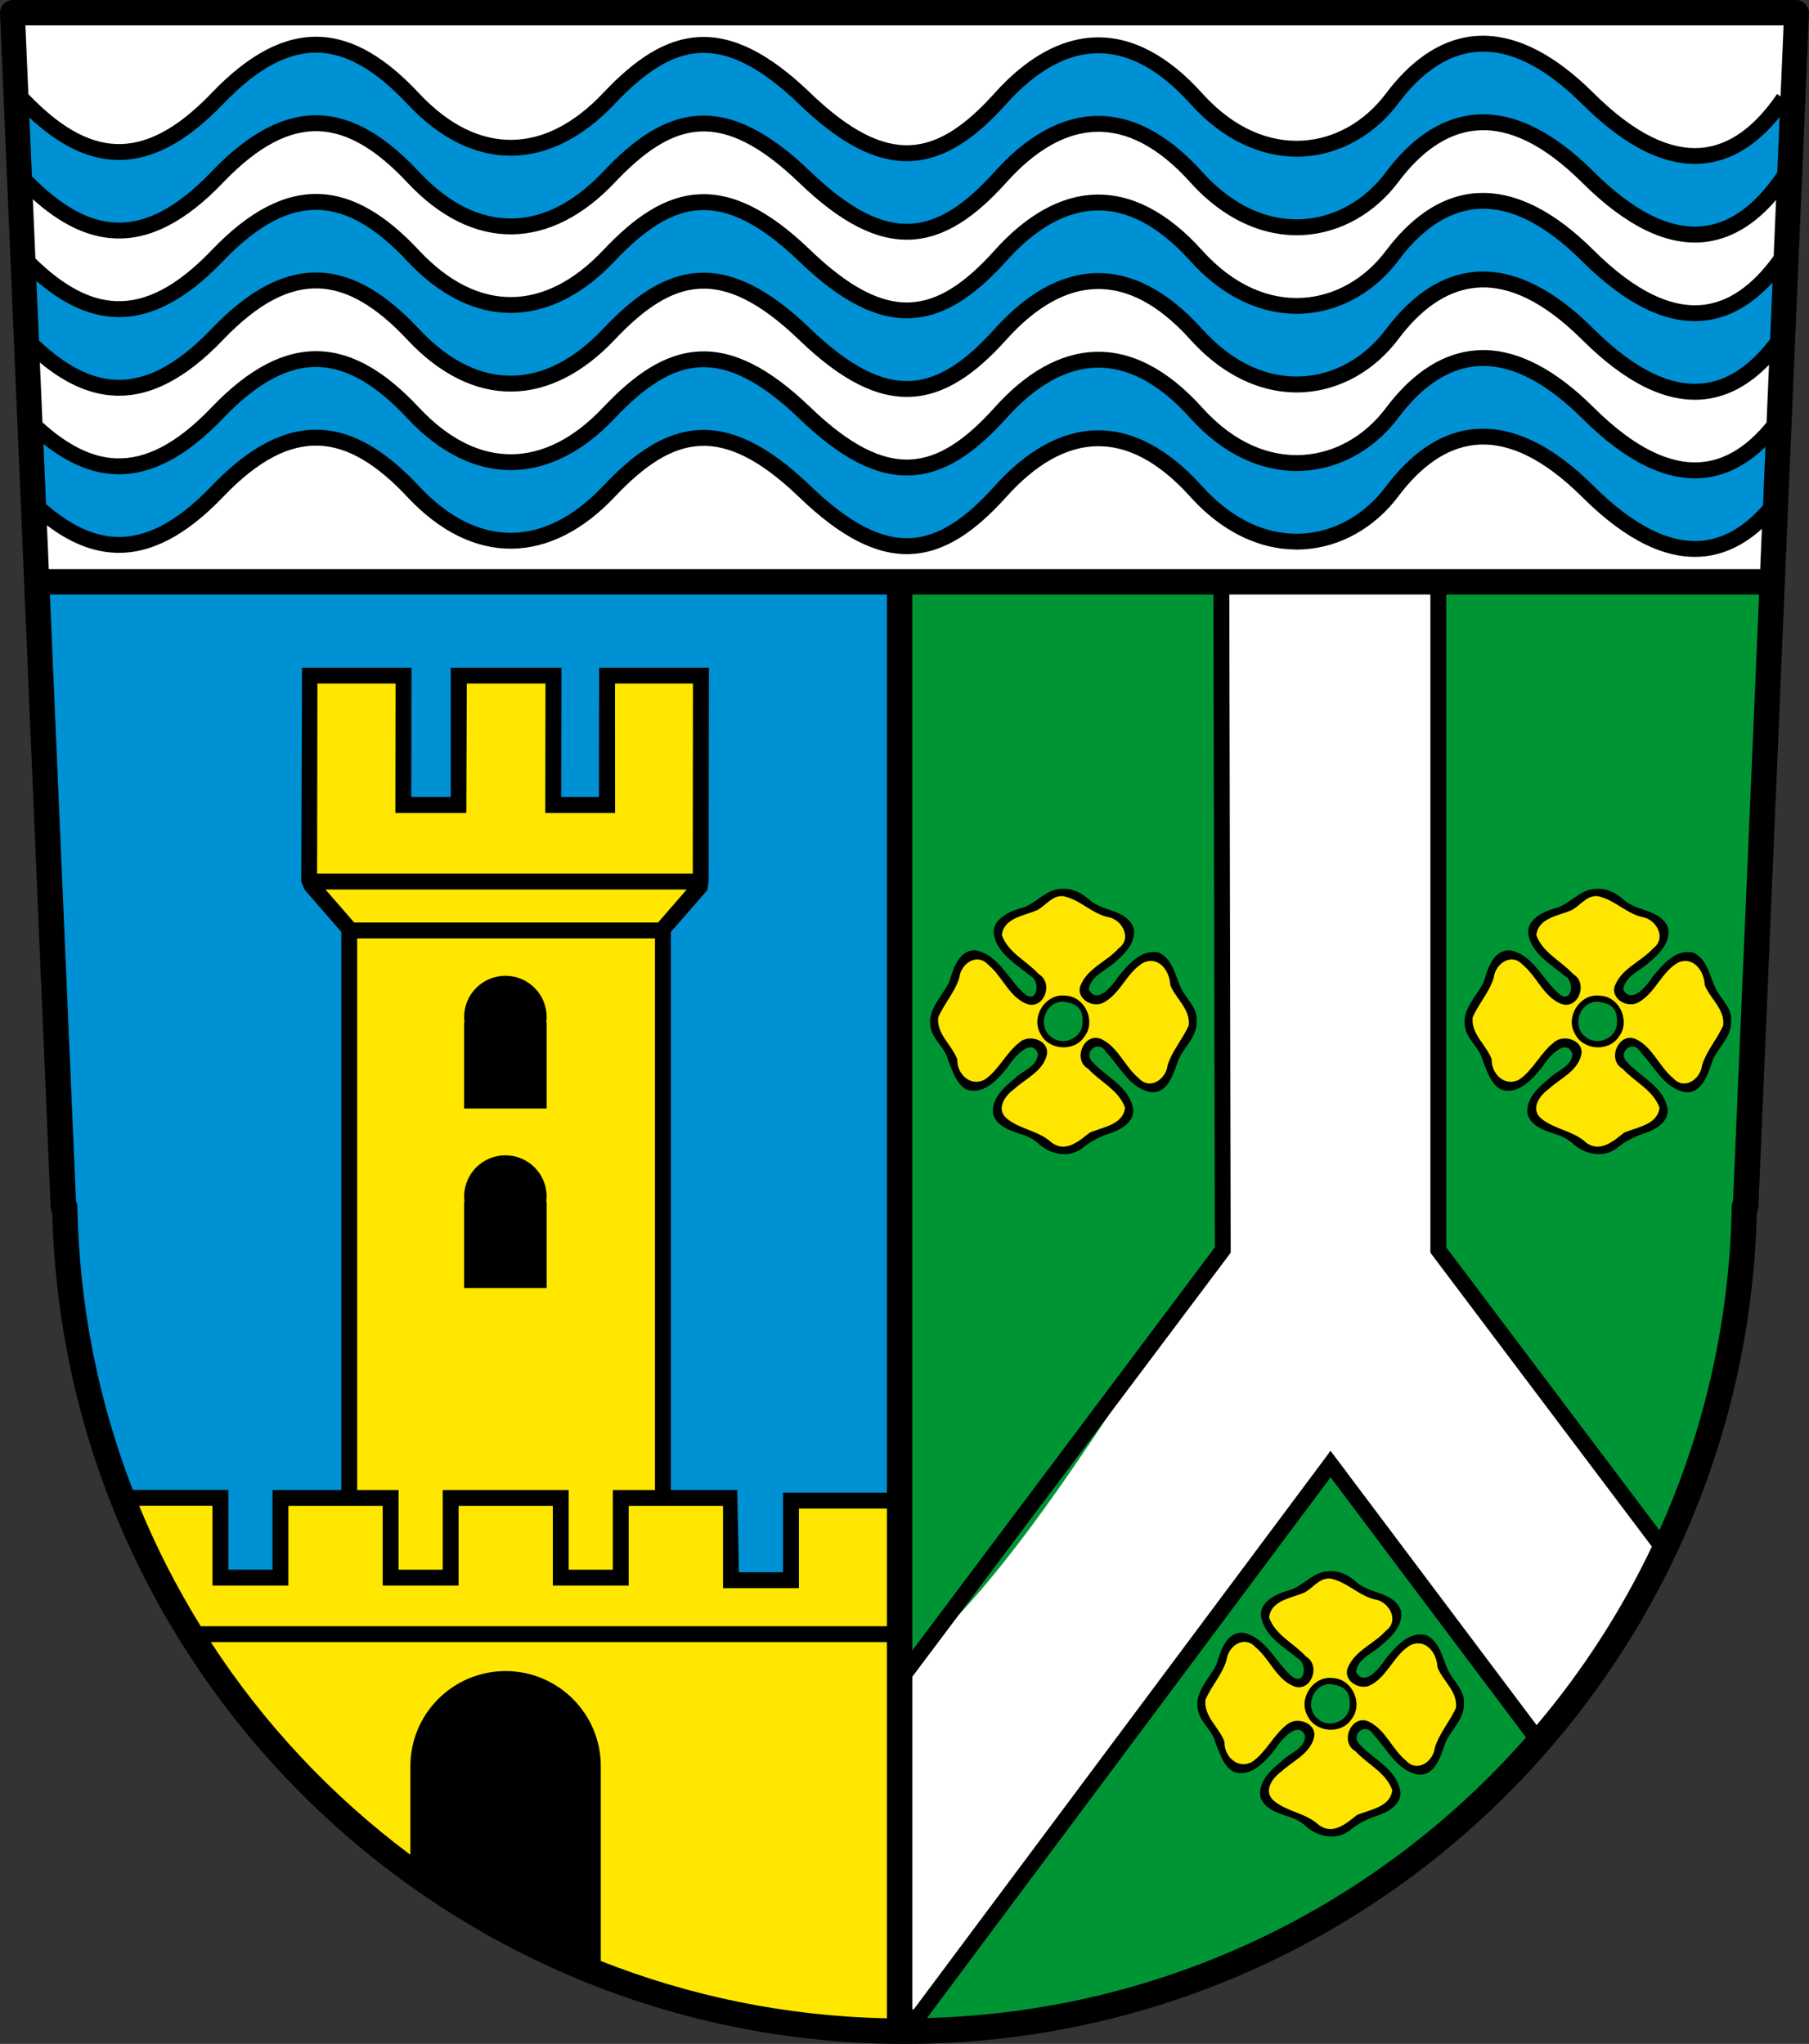
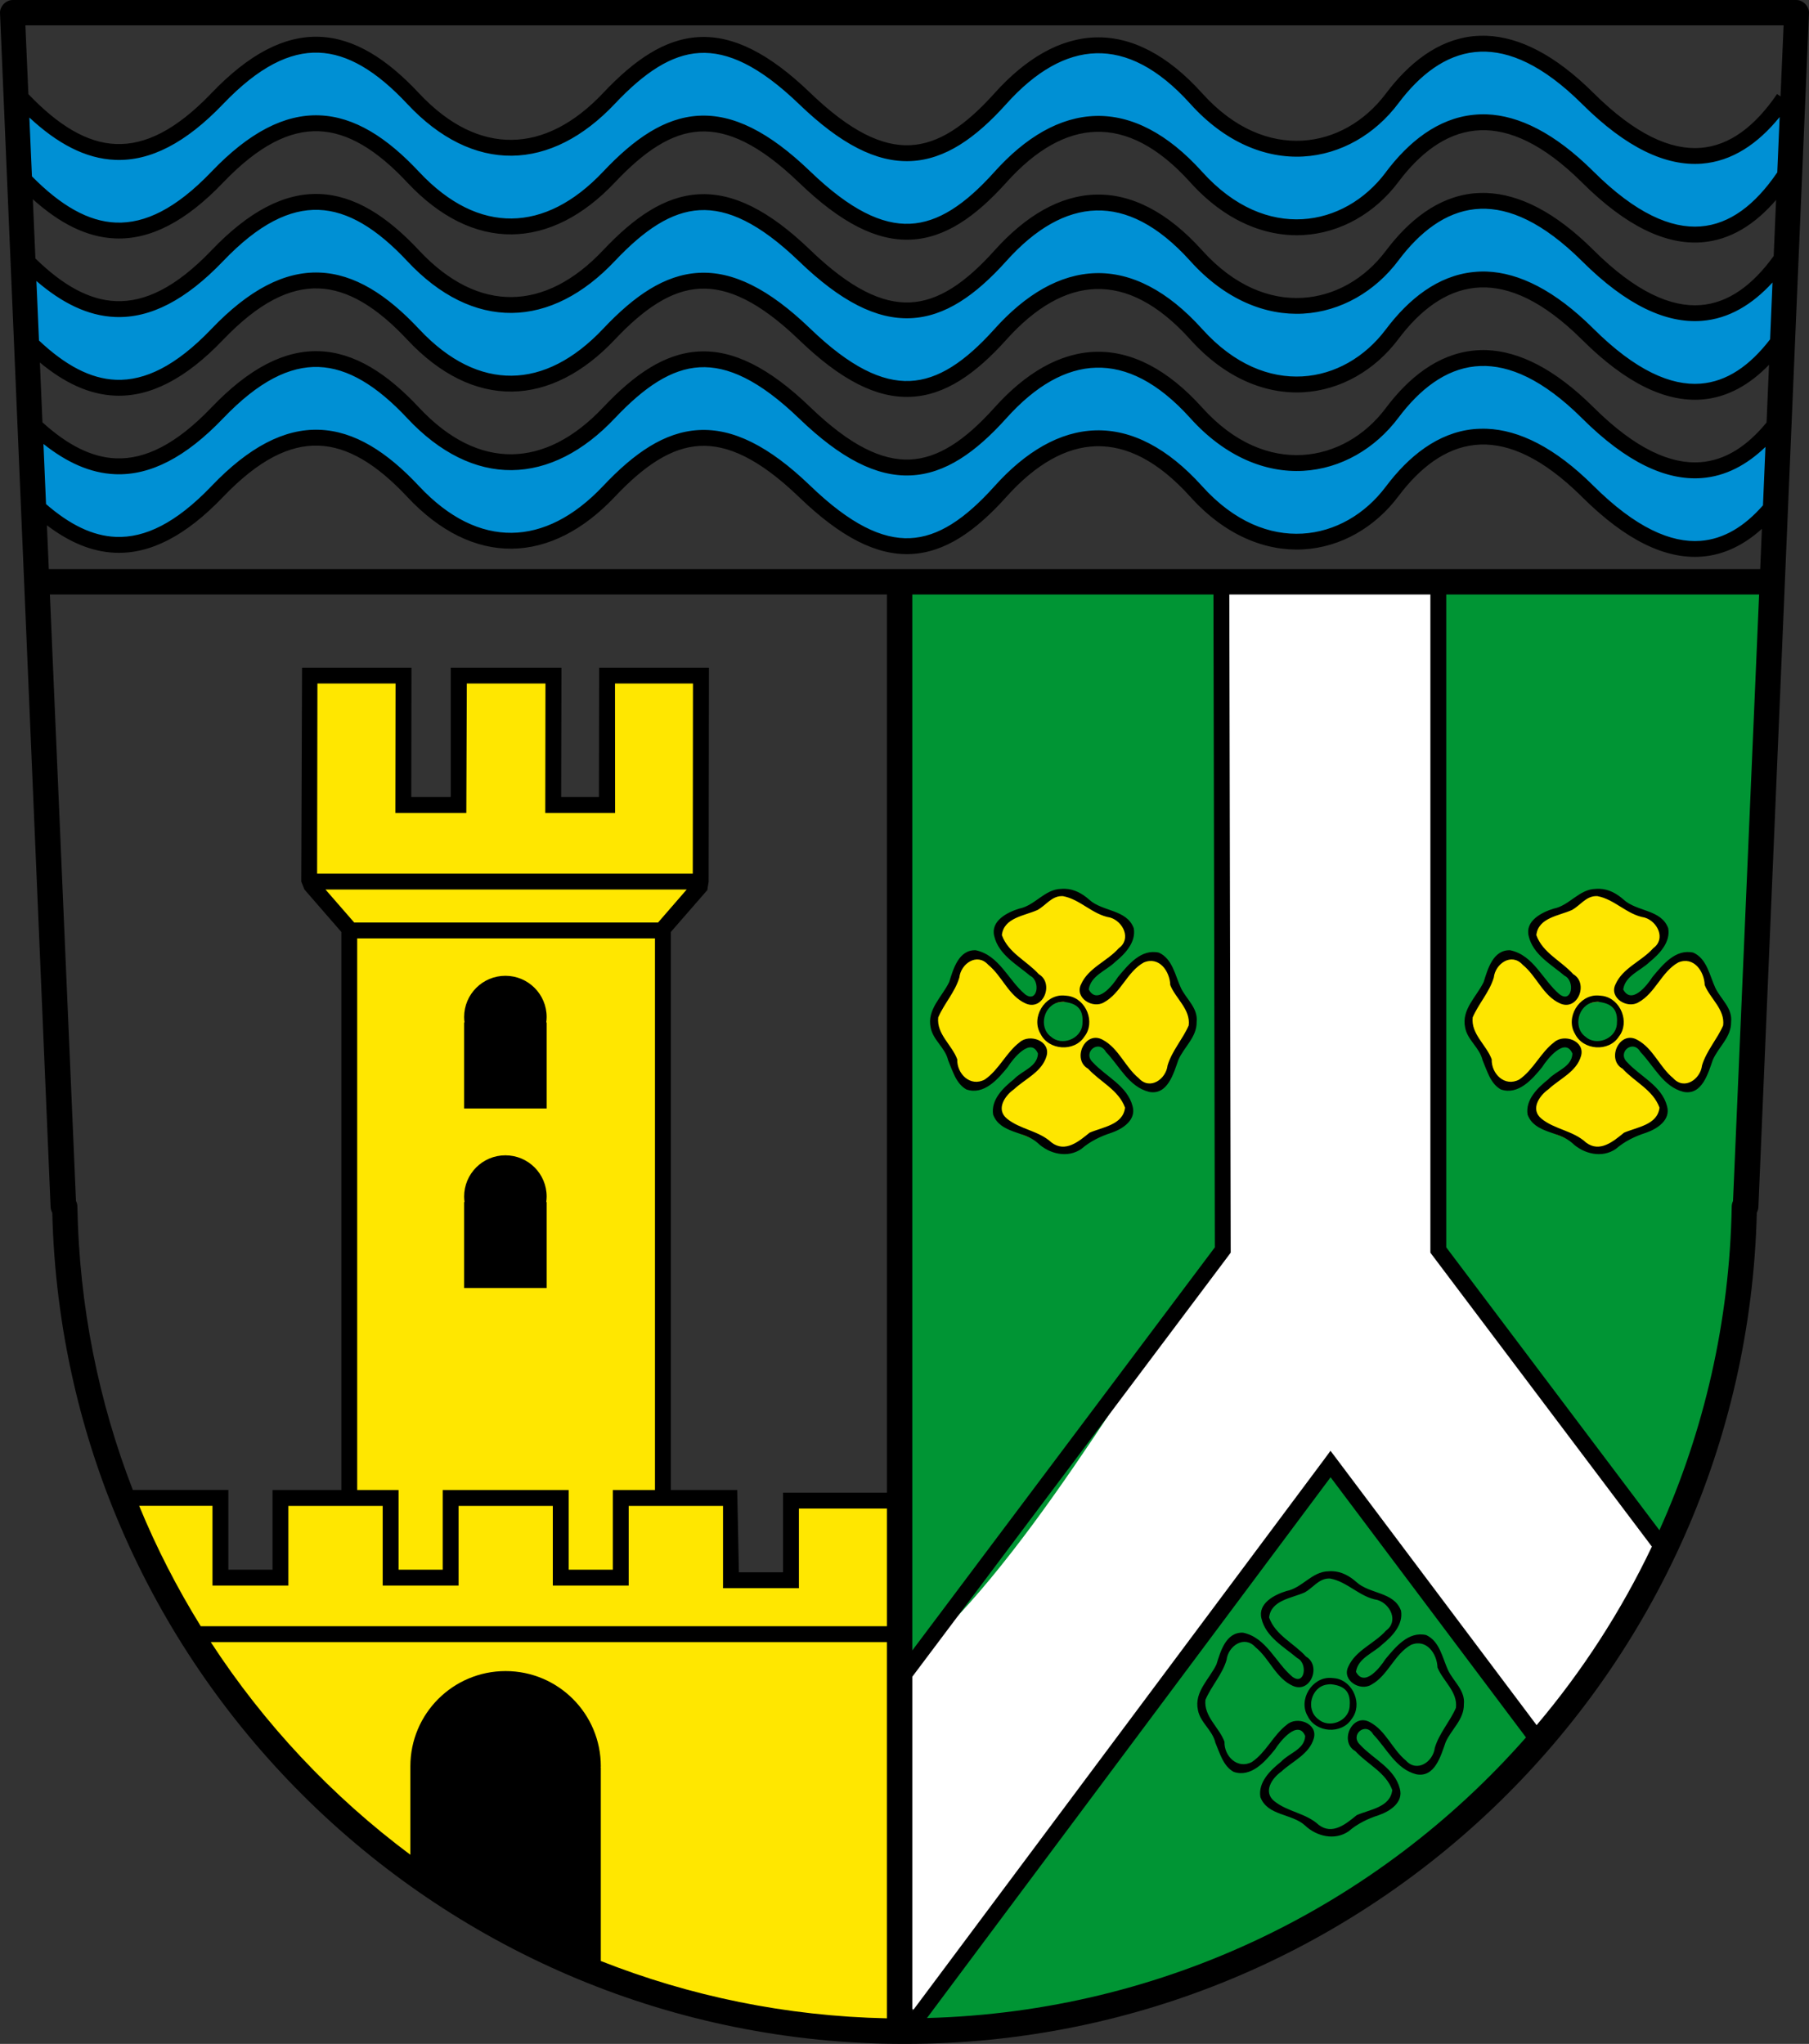
<svg xmlns="http://www.w3.org/2000/svg" xmlns:ns1="http://www.inkscape.org/namespaces/inkscape" xmlns:ns2="http://sodipodi.sourceforge.net/DTD/sodipodi-0.dtd" width="569.906" height="643.969" id="svg4507" version="1.1" ns1:version="0.48.3.1 r9886" ns2:docname="Neues Dokument 21.2013_10_20_00_37_25.0.svg">
  <rect width="100%" height="100%" fill="#333333" stroke="none" />
  <defs id="defs4509">
    <ns1:path-effect effect="spiro" id="path-effect5717" is_visible="true" />
    <ns1:path-effect effect="spiro" id="path-effect5445" is_visible="true" />
    <ns1:path-effect effect="spiro" id="path-effect5441" is_visible="true" />
    <ns1:path-effect effect="spiro" id="path-effect5404" is_visible="true" />
    <ns1:path-effect effect="spiro" id="path-effect5400" is_visible="true" />
    <ns1:path-effect effect="spiro" id="path-effect5375" is_visible="true" />
    <ns1:path-effect effect="spiro" id="path-effect5196" is_visible="true" />
    <ns1:path-effect effect="spiro" id="path-effect5174" is_visible="true" />
    <ns1:path-effect effect="spiro" id="path-effect5049" is_visible="true" />
    <ns1:path-effect effect="spiro" id="path-effect5045" is_visible="true" />
    <ns1:path-effect effect="spiro" id="path-effect5196-5" is_visible="true" />
    <ns1:path-effect effect="spiro" id="path-effect5196-5-6" is_visible="true" />
    <ns1:path-effect effect="spiro" id="path-effect5196-5-6-2" is_visible="true" />
    <ns1:path-effect effect="spiro" id="path-effect5196-5-6-9" is_visible="true" />
    <ns1:path-effect effect="spiro" id="path-effect5196-5-6-4" is_visible="true" />
    <ns1:path-effect effect="spiro" id="path-effect5196-5-6-4-1" is_visible="true" />
    <ns1:path-effect effect="spiro" id="path-effect5196-5-6-4-3" is_visible="true" />
    <ns1:path-effect effect="spiro" id="path-effect5196-5-6-4-4" is_visible="true" />
    <ns1:path-effect effect="spiro" id="path-effect5196-5-6-4-4-1" is_visible="true" />
    <ns1:path-effect effect="spiro" id="path-effect5196-5-6-4-4-1-8" is_visible="true" />
    <ns1:path-effect effect="spiro" id="path-effect5375-4" is_visible="true" />
    <ns1:path-effect effect="spiro" id="path-effect5445-3" is_visible="true" />
    <ns1:path-effect effect="spiro" id="path-effect5445-3-6" is_visible="true" />
    <ns1:path-effect effect="spiro" id="path-effect5445-3-0" is_visible="true" />
    <ns1:path-effect effect="spiro" id="path-effect5445-3-0-8" is_visible="true" />
    <ns1:path-effect effect="spiro" id="path-effect5717-8" is_visible="true" />
  </defs>
  <ns2:namedview id="base" pagecolor="#ffffff" bordercolor="#666666" borderopacity="1.0" ns1:pageopacity="0.0" ns1:pageshadow="2" ns1:zoom="0.50809386" ns1:cx="2.8728246" ns1:cy="639.90897" ns1:document-units="px" ns1:current-layer="layer1" showgrid="false" fit-margin-top="0" fit-margin-left="0" fit-margin-right="0" fit-margin-bottom="0" ns1:window-width="1400" ns1:window-height="966" ns1:window-x="-8" ns1:window-y="-8" ns1:window-maximized="1" />
  <g ns1:groupmode="layer" id="layer4" ns1:label="Bild" style="display:inline" transform="translate(-2,-404.393)">
    <path ns1:connector-curvature="0" style="fill:#000000;fill-opacity:1;stroke:#ff0000;stroke-width:0;stroke-linecap:square;stroke-linejoin:miter;stroke-miterlimit:4;stroke-opacity:1;stroke-dasharray:none;display:inline" d="m 161.192,929.51 c -16.594,0 -30.046,13.452 -30.046,30.046 0,1.342 0.119,2.677 0.289,3.972 l -0.289,0 0,30.639 60.091,31.98 0,-62.619 -0.289,0 c 0.17,-1.294 0.289,-2.632 0.289,-3.972 0,-16.594 -13.452,-30.046 -30.046,-30.046 z" id="path5406-79" ns2:nodetypes="ssccccccss" />
-     <path style="fill:none;stroke:#000000;stroke-width:5;stroke-linecap:butt;stroke-linejoin:miter;stroke-miterlimit:4;stroke-opacity:1;stroke-dasharray:none" d="m 63.567,510.386 221.716,0" id="path5439" ns1:path-effect="#path-effect5441" ns1:original-d="m 63.566863,510.38621 221.716307,0" ns1:connector-curvature="0" transform="translate(0,408.393)" />
  </g>
  <g ns1:label="Ebene 1" ns1:groupmode="layer" id="layer1" style="display:inline" transform="translate(-2,-404.393)">
    <path style="fill:#ffffff;fill-opacity:1;stroke:#ffffff;stroke-width:5.012;stroke-linecap:round;stroke-linejoin:round;stroke-miterlimit:4;stroke-opacity:1;stroke-dasharray:none" d="m 289.908,576.008 0,-51.776 7.093,-9.458 c 3.901,-5.202 9.313,-11.964 12.026,-15.027 9.178,-10.361 24.854,-31.251 36.567,-48.728 2.822,-4.212 14.052,-19.546 24.955,-34.076 l 19.823,-26.418 -0.491,-103.582 -0.491,-103.582 31.356,0 31.356,0 0,103.637 0,103.637 34.919,46.39 34.919,46.39 -4.038,7.779 c -4.911,9.46 -10.16,18.204 -16.207,27 -5.34,7.768 -14.911,20.187 -15.556,20.187 -0.247,0 -14.927,-19.303 -32.623,-42.895 -26.808,-35.743 -32.324,-42.736 -33.08,-41.941 -0.499,0.525 -29.633,39.484 -64.743,86.577 -35.11,47.092 -64.275,86.081 -64.811,86.642 -0.836,0.874 -0.975,-6.35 -0.975,-50.756 z" id="path3825" ns1:connector-curvature="0" transform="translate(0,408.393)" />
    <path style="font-size:medium;font-style:normal;font-variant:normal;font-weight:normal;font-stretch:normal;text-indent:0;text-align:start;text-decoration:none;line-height:normal;letter-spacing:normal;word-spacing:normal;text-transform:none;direction:ltr;block-progression:tb;writing-mode:lr-tb;text-anchor:start;baseline-shift:baseline;color:#000000;fill:#009534;fill-opacity:1;fill-rule:nonzero;stroke:none;stroke-width:0;marker:none;visibility:visible;display:inline;overflow:visible;enable-background:accumulate;font-family:Sans;-inkscape-font-specification:Sans" d="m 289.312,589.612 c -6.709,113.128 -4.087,239.331 -2.924,340.336 38.177,-31.007 72.139,-94.228 99.861,-131.18 l -0.196,-209.441 z m 166.22,-0.284 0,208.86 69.28,91.516 c 13.666,-25.611 26.031,-61.091 25.056,-97.626 5.385,-67.343 6.721,-134.901 8.729,-202.402 z M 421.156,868.768 288.137,1041.84 c 65.554,14.446 164.609,-47.7 199.437,-86.265 l -65.543,-86.651 z" id="path58" ns1:connector-curvature="0" ns2:nodetypes="cccccccccccccccc" />
-     <path style="font-size:medium;font-style:normal;font-variant:normal;font-weight:normal;font-stretch:normal;text-indent:0;text-align:start;text-decoration:none;line-height:normal;letter-spacing:normal;word-spacing:normal;text-transform:none;direction:ltr;block-progression:tb;writing-mode:lr-tb;text-anchor:start;baseline-shift:baseline;color:#000000;fill:#ffffff;fill-opacity:1;fill-rule:nonzero;stroke:none;stroke-width:8;marker:none;visibility:visible;display:inline;overflow:visible;enable-background:accumulate;font-family:Sans;-inkscape-font-specification:Sans" d="m 3.969,406.737 8.588,182.844 545.946,0 8.588,-182.844 z" id="rect5188" ns1:connector-curvature="0" ns2:nodetypes="ccccc" />
    <path style="fill:#0090d4;fill-opacity:1;stroke:#0090d4;stroke-width:4.907;stroke-linecap:round;stroke-linejoin:miter;stroke-miterlimit:4;stroke-opacity:1;stroke-dasharray:none" d="m 468.688,12.719 c -3.48,0.106 -6.886,0.999 -10.375,2.656 -4.948,2.35 -9.115,6.096 -17.688,15.875 -11.81,13.472 -28.394,17.735 -44.562,11.5 -6.417,-2.475 -11.868,-6.414 -20,-14.469 -7.246,-7.177 -11.933,-10.625 -17.781,-13.094 -3.202,-1.352 -4.562,-1.562 -10.5,-1.562 l -6.844,0 -6,3.062 c -5.455,2.763 -6.932,3.906 -15.875,12.562 -12.738,12.33 -17.423,15.468 -25.844,17.219 -11.664,2.424 -23.224,-2.6 -39.5,-17.156 -15.258,-13.645 -24.37,-17.811 -34.406,-15.719 -7.47,1.557 -11.859,4.411 -22.375,14.469 -7.755,7.417 -13.713,11.816 -19,14.031 -10.734,4.496 -21.512,4.164 -31.875,-0.969 -5.709,-2.827 -9.717,-5.892 -17.812,-13.688 -9.893,-9.526 -15.108,-12.723 -23.156,-14.125 -4.917,-0.856 -9.56,-0.106 -15.062,2.469 -5.461,2.555 -9.062,5.33 -17.625,13.5 -13.406,12.791 -21.834,17.14 -33.125,17.156 -8.043,0.012 -15.826,-3.035 -23.5,-9.219 -2.071,-1.669 -3.857,-3.031 -3.969,-3.031 -0.365,0 0.352,16.231 0.75,16.969 0.213,0.395 2.453,2.537 4.969,4.75 8.182,7.196 17.318,10.673 25.156,9.562 8.031,-1.137 14.757,-5.255 25.875,-15.812 8.509,-8.08 12.032,-10.82 17.375,-13.5 5.609,-2.813 9.758,-3.812 15.656,-3.812 10.993,0 18.176,3.719 31.094,16.062 12.862,12.291 19.629,15.812 30.25,15.812 10.388,0 17.774,-3.767 29.438,-15.031 7.745,-7.479 11.99,-10.864 16.531,-13.156 5.122,-2.585 9.535,-3.696 14.688,-3.688 11.123,0.017 19.9,4.662 35.719,18.906 11.236,10.118 18.548,14.099 26.906,14.656 3.682,0.246 5.365,0.033 8.5,-1.031 6.061,-2.057 10.087,-4.973 19.719,-14.406 4.892,-4.791 10.241,-9.621 11.906,-10.75 14.674,-9.948 29.454,-9.808 43.812,0.438 2.233,1.593 6.985,5.793 10.531,9.344 7.247,7.257 12.66,11.08 18.781,13.219 8.889,3.106 17.037,2.562 25.594,-1.719 5.22,-2.612 8.512,-5.569 17.156,-15.344 11.848,-13.398 25.771,-17.103 40.875,-10.875 6.153,2.537 11.454,6.247 19.562,13.625 12.51,11.383 20.078,16.253 27.875,18 9.813,2.199 19.767,-2.086 27.688,-11.906 l 3.281,-4.062 0.438,-8.281 0.406,-8.281 -3.281,3.312 c -11.237,11.386 -24.995,13.639 -39.438,6.406 -5.955,-2.982 -10.616,-6.434 -18.594,-13.75 -8.633,-7.916 -12.806,-11.038 -18.219,-13.656 -5.059,-2.448 -9.651,-3.605 -14.125,-3.469 z m 1.094,49.75 c -0.665,-0.004 -1.346,0.03 -2.031,0.062 -4.462,0.213 -5.991,0.571 -9.25,2.188 -5.315,2.636 -9.237,6.032 -15.531,13.469 -9.91,11.71 -19.66,16.719 -32.531,16.719 -8.429,0 -16.078,-2.424 -23.625,-7.531 -1.518,-1.027 -5.933,-4.94 -9.812,-8.688 -8.834,-8.534 -11.032,-10.226 -16.656,-12.875 -7.581,-3.571 -14.449,-3.978 -21.969,-1.281 -6.131,2.199 -11.055,5.873 -19.344,14.438 -13.898,14.362 -24.848,19.378 -36.906,16.938 -8.879,-1.797 -17.342,-6.923 -29.031,-17.625 C 234.855,61.583 222.658,58.603 208.75,67.5 c -1.892,1.21 -6.917,5.54 -11.156,9.594 -4.239,4.054 -9.363,8.488 -11.406,9.875 -12.824,8.709 -25.919,10.193 -38.75,4.375 -5.889,-2.67 -8.728,-4.797 -18.875,-14.188 C 116.042,65.569 108.65,61.848 99.75,62.594 91.368,63.296 85.006,66.956 73.125,77.969 63.353,87.027 59.999,89.616 54.5,92.375 42.343,98.475 29.316,96.951 17.531,88.031 c -1.688,-1.277 -3.244,-2.312 -3.438,-2.312 -0.193,0 -0.152,3.909 0.094,8.688 0.513,9.953 -0.025,8.941 8.188,14.688 5.7,3.989 11.341,6.023 16.656,6.031 9.858,0.014 16.818,-3.815 30.375,-16.656 11.34,-10.741 17.117,-14.288 26.156,-16.188 10.011,-2.104 20.501,1.147 30.562,9.5 1.856,1.541 6.263,5.558 9.812,8.938 10.604,10.096 16.678,12.948 27.594,12.875 5.142,-0.035 7.143,-0.343 9.938,-1.438 5.723,-2.241 12.047,-6.782 20.156,-14.531 11.132,-10.638 16.955,-14.154 25.969,-15.594 11.288,-1.803 22.146,3.028 37.188,16.562 11.707,10.534 17.656,14.382 25.312,16.344 6.633,1.699 13.606,0.184 20.625,-4.469 1.886,-1.25 7.421,-6.164 12.312,-10.938 9.563,-9.331 12.674,-11.751 18.594,-14.406 5.792,-2.598 9.643,-3.284 16.312,-2.938 10.96,0.57 17.834,4.359 31.312,17.281 8.911,8.543 13.317,11.456 20.594,13.594 7.575,2.225 17.007,1.086 24.219,-2.938 4.898,-2.733 7.699,-5.194 13.156,-11.625 10.359,-12.208 18.92,-17.094 30.094,-17.094 11.155,0 21.511,5.339 35.25,18.125 9.763,9.085 16.085,13.336 23.219,15.688 2.636,0.869 4.838,1.115 9,0.969 7.26,-0.255 11.099,-2.065 17.75,-8.438 l 4.844,-4.656 0.281,-8.531 0.25,-8.531 -2.344,2.188 c -3.264,3.05 -7.439,5.78 -11.344,7.406 -4.456,1.856 -15.084,2.014 -20.156,0.281 C 517.807,93.087 510.565,88.29 500.906,79.25 487.727,66.915 479.762,62.535 469.781,62.469 z M 468.25,111.688 c -3.636,0.18 -7.186,1.305 -11.094,3.344 -4.485,2.34 -7.388,4.932 -15.969,14.406 -2.983,3.294 -7.001,7.06 -8.938,8.375 -12.97,8.807 -29.534,8.951 -43.344,0.344 -2.71,-1.689 -8.203,-6.293 -13.094,-10.969 -12.284,-11.744 -18.172,-14.835 -28.25,-14.75 -4.116,0.035 -6.022,0.384 -9.062,1.625 -6.92,2.826 -10.609,5.544 -20.625,15.219 -13.848,13.376 -19.619,16.531 -30.156,16.531 -10.861,0 -19.85,-4.634 -34,-17.5 -17.08,-15.53 -28.328,-19.427 -40.125,-13.906 -5.261,2.462 -7.119,3.896 -16.312,12.406 -9.555,8.844 -11.645,10.442 -16.938,13.125 -6.064,3.074 -11.146,4.291 -18.031,4.25 -11.41,-0.068 -19.533,-4.197 -32.625,-16.531 -4.494,-4.234 -9.774,-8.761 -11.719,-10.062 -9.519,-6.369 -19.251,-7.128 -28.938,-2.281 -5.227,2.616 -8.893,5.495 -17.688,13.844 -12.713,12.068 -20.999,16.328 -31.719,16.312 -7.546,-0.011 -14.887,-2.433 -20.594,-6.781 -1.044,-0.796 -2.091,-1.438 -2.312,-1.438 -0.519,0 -0.448,11.783 0.094,15.156 0.356,2.217 0.914,2.931 3.812,5.094 7.725,5.764 16.312,8.265 23.344,6.812 7.993,-1.651 13.243,-4.953 23.562,-14.781 11.445,-10.901 18.618,-15.56 26.844,-17.5 12.992,-3.063 24.001,1.417 39.094,15.938 9.157,8.81 12.506,11.184 19.281,13.719 5.006,1.873 11.32,2.289 16.531,1.062 7.598,-1.788 12.885,-5.124 22.906,-14.406 12.565,-11.638 17.314,-14.685 25.562,-16.438 12.572,-2.671 23.727,2.182 40.562,17.594 11.787,10.79 20.663,15.507 29.125,15.5 8.749,-0.008 15.532,-3.806 26.375,-14.812 8.382,-8.508 12.362,-11.755 17.812,-14.5 6.089,-3.066 10.578,-4.207 16.531,-4.188 11.419,0.036 18.897,3.944 32.219,16.812 11.917,11.511 19.348,15.312 30,15.312 11.145,0 19.874,-4.695 28.594,-15.375 5.486,-6.72 10.907,-11.38 16.281,-14 5.362,-2.614 9.153,-3.317 16.125,-3 4.713,0.214 6.854,0.632 10.625,2.125 6.447,2.552 13.704,7.508 21.375,14.625 11.019,10.223 18.214,15.009 25.781,17.125 8.453,2.364 17.223,-0.119 24.344,-6.875 l 3.75,-3.531 0.312,-8.5 0.344,-8.5 -1.969,1.594 c -6.57,5.281 -12.368,7.371 -20.375,7.344 -5.174,-0.018 -6.847,-0.275 -10.719,-1.719 -8.208,-3.06 -14.285,-7.242 -25.469,-17.531 -7.966,-7.33 -13.559,-11.18 -19.562,-13.5 -4.233,-1.636 -7.927,-2.399 -11.562,-2.219 z" transform="translate(0,408.393)" id="path5181" ns1:connector-curvature="0" />
-     <path style="fill:#0090d4;fill-opacity:1;stroke:#0090d4;stroke-width:3.653;stroke-linecap:square;stroke-linejoin:miter;stroke-miterlimit:4;stroke-opacity:1;stroke-dasharray:none" d="m 235.01,478.264 -0.199,-12.966 -10.41,-0.203 c -42.06,-0.49 -84.13,-0.163 -126.194,-0.163 l -10.592,0 0,12.784 0,12.784 -6.575,0 -6.575,0 0,-12.784 0,-12.784 -15.341,0 c -8.437,0 -15.342,-0.082 -15.343,-0.183 -0.001,-0.1 -1.494,-4.62 -3.316,-10.044 C 32.701,431.597 28.61,410.071 27.001,383.847 26.356,373.336 18.237,190.417 18.222,186.064 l -0.006,-1.644 131.49,0 131.49,0 0,140.621 0,140.621 -16.436,0 -16.436,0 0,12.784 0,12.784 -6.558,0 -6.558,0 -0.199,-12.966 z" id="path5703" ns1:connector-curvature="0" transform="translate(0,408.393)" ns2:nodetypes="cccccccccccscsscccccccccccccc" />
    <path style="font-size:medium;font-style:normal;font-variant:normal;font-weight:normal;font-stretch:normal;text-indent:0;text-align:start;text-decoration:none;line-height:normal;letter-spacing:normal;word-spacing:normal;text-transform:none;direction:ltr;block-progression:tb;writing-mode:lr-tb;text-anchor:start;baseline-shift:baseline;color:#000000;fill:#ffe700;fill-opacity:1;fill-rule:nonzero;stroke:none;stroke-width:3.653;marker:none;visibility:visible;display:inline;overflow:visible;enable-background:accumulate;font-family:Sans;-inkscape-font-specification:Sans" d="m 100.406,618.018 0.406,63.688 11.437,16.49 0.563,19.352 0,158.359 -21.868,1.317 -1.495,26.056 -18.097,-2.12 1.119,-24.938 -29.391,1.255 13.176,30.106 c 19.862,40.141 56.207,80.746 102.858,103.553 31.352,19.31 69.045,30.922 123.918,30.631 l 0,-163.687 -30.625,0 -1.461,24.618 -19.344,-0.452 1.054,-24.614 -22.686,-0.428 0,-181.029 11.99,-13.214 -0.303,-22.534 0,-42.408 -27.031,0 0,40.906 -19.656,0 0.43,-40.906 -27.523,0 0,40.906 -19.719,0 0,-40.906 z" id="path5705" ns1:connector-curvature="0" ns2:nodetypes="cccccccccccccccccccccccccccccccc" />
    <path style="font-size:medium;font-style:normal;font-variant:normal;font-weight:normal;font-stretch:normal;text-indent:0;text-align:start;text-decoration:none;line-height:normal;letter-spacing:normal;word-spacing:normal;text-transform:none;direction:ltr;block-progression:tb;writing-mode:lr-tb;text-anchor:start;baseline-shift:baseline;color:#000000;fill:#000000;fill-opacity:1;stroke:none;stroke-width:8;marker:none;visibility:visible;display:inline;overflow:visible;enable-background:accumulate;font-family:Sans;-inkscape-font-specification:Sans" d="m 6,-4 c -2.094,2.1e-4 -4,1.906 -4,4 l 6.406,151.188 0.125,2.969 9.406,222 c 0.009,0.677 0.194,1.351 0.531,1.938 3.601,145.197 122.445,261.875 268.5,261.875 146.066,0 264.916,-116.695 268.5,-261.906 0.321,-0.581 0.495,-1.243 0.5,-1.906 L 571.906,0 c -2.1e-4,-2.094 -1.906,-4 -4,-4 L 6,-4 z m 4,8 553.906,0 -0.969,22.375 -1.094,-0.75 c -6.928,10.141 -14.899,16.276 -24.125,16.969 -9.226,0.693 -20.368,-4.032 -33.719,-17.312 -12.207,-12.142 -23.461,-17.609 -33.594,-18 -0.724,-0.028 -1.442,-0.02 -2.156,0 -0.714,0.02 -1.424,0.052 -2.125,0.125 C 454.929,8.573 445.796,15.912 438.594,25.5 l -0.031,0.031 C 431.993,34.287 422.521,39.744 412.281,40.312 402.041,40.881 390.878,36.658 380.719,25.375 369.844,13.297 358.481,7.474 347.188,7.781 335.894,8.088 325.115,14.454 315.312,25.375 305.995,35.755 297.552,41.361 288.688,41.75 279.823,42.139 269.814,37.349 257.25,25.25 244.193,12.676 232.877,7.085 222.094,7.688 211.311,8.29 201.756,14.975 192,25.312 c -9.238,9.788 -19.044,14.647 -28.781,14.75 -9.737,0.103 -19.693,-4.498 -29.25,-14.719 C 123.84,14.512 113.602,7.984 102.594,7.594 91.585,7.203 80.419,13.018 68.656,25.312 57.441,37.036 47.654,41.737 38.5,41.375 29.454,41.018 20.444,35.602 10.938,25.656 L 10,4 z m 458.438,8.281 c 8.963,-0.299 19.544,4.109 32.031,16.531 13.919,13.846 26.414,19.592 37.625,18.75 9.605,-0.721 17.758,-6.287 24.562,-14.688 l -0.75,17.562 -0.062,-0.031 c -6.928,10.141 -14.899,16.245 -24.125,16.938 -9.226,0.693 -20.368,-4.032 -33.719,-17.312 -12.207,-12.142 -23.461,-17.609 -33.594,-18 -0.724,-0.028 -1.442,-0.028 -2.156,0 -0.714,0.028 -1.424,0.083 -2.125,0.156 -11.188,1.166 -20.331,8.484 -27.531,18.062 l -0.031,0.062 c -6.569,8.755 -16.041,14.181 -26.281,14.75 C 402.041,65.631 390.878,61.408 380.719,50.125 369.844,38.047 358.481,32.224 347.188,32.531 335.894,32.838 325.115,39.204 315.312,50.125 305.995,60.505 297.552,66.111 288.688,66.5 279.823,66.889 269.814,62.099 257.25,50 244.193,37.426 232.877,31.866 222.094,32.469 c -10.783,0.603 -20.338,7.288 -30.094,17.625 -9.238,9.788 -19.044,14.647 -28.781,14.75 -9.737,0.103 -19.693,-4.529 -29.25,-14.75 -10.129,-10.832 -20.367,-17.36 -31.375,-17.75 C 91.585,31.953 80.419,37.768 68.656,50.062 57.441,61.786 47.654,66.487 38.5,66.125 29.806,65.781 21.163,60.778 12.062,51.562 L 11.25,33.031 c 8.712,8.115 17.612,12.97 27.062,13.344 11.009,0.435 22.202,-5.294 33.969,-17.594 11.22,-11.728 20.987,-16.512 30.125,-16.188 9.138,0.324 18.243,5.823 27.906,16.156 10.234,10.945 21.565,16.433 32.938,16.312 11.373,-0.121 22.514,-5.831 32.406,-16.312 9.374,-9.933 17.847,-15.567 26.719,-16.062 8.872,-0.496 18.853,4.067 31.406,16.156 13.047,12.564 24.312,18.381 35.125,17.906 10.813,-0.474 20.434,-7.2 30.156,-18.031 9.237,-10.29 18.747,-15.679 28.25,-15.938 9.503,-0.258 19.43,4.545 29.688,15.938 10.973,12.188 23.728,17.251 35.562,16.594 11.835,-0.658 22.64,-6.972 30,-16.781 6.722,-8.959 14.763,-15.153 24.094,-16.125 0.583,-0.061 1.184,-0.105 1.781,-0.125 z m 0,24.75 c 8.963,-0.299 19.544,4.109 32.031,16.531 13.919,13.846 26.414,19.623 37.625,18.781 C 547.176,71.662 554.957,66.646 561.531,59 l -0.75,17.656 C 554.104,85.893 546.477,91.468 537.719,92.125 528.492,92.818 517.351,88.062 504,74.781 491.793,62.639 480.539,57.203 470.406,56.812 c -0.724,-0.028 -1.442,-0.02 -2.156,0 -0.714,0.02 -1.424,0.052 -2.125,0.125 -11.196,1.167 -20.329,8.506 -27.531,18.094 l -0.031,0.031 c -6.569,8.755 -16.041,14.212 -26.281,14.781 C 402.041,90.413 390.878,86.158 380.719,74.875 369.844,62.797 358.481,57.006 347.188,57.312 c -11.294,0.307 -22.072,6.673 -31.875,17.594 -9.317,10.38 -17.761,15.986 -26.625,16.375 C 279.823,91.67 269.814,86.849 257.25,74.75 244.193,62.176 232.877,56.616 222.094,57.219 c -10.783,0.603 -20.338,7.288 -30.094,17.625 -9.238,9.788 -19.044,14.647 -28.781,14.75 -9.737,0.103 -19.693,-4.529 -29.25,-14.75 C 123.84,64.012 113.602,57.515 102.594,57.125 91.585,56.735 80.419,62.549 68.656,74.844 57.441,86.567 47.654,91.237 38.5,90.875 30.161,90.546 21.851,85.943 13.156,77.438 l -0.812,-18.656 c 8.364,7.508 16.911,11.986 25.969,12.344 11.009,0.435 22.202,-5.294 33.969,-17.594 11.22,-11.728 20.987,-16.512 30.125,-16.188 9.138,0.324 18.243,5.823 27.906,16.156 10.234,10.945 21.565,16.464 32.938,16.344 11.373,-0.121 22.514,-5.831 32.406,-16.312 9.374,-9.933 17.847,-15.598 26.719,-16.094 8.872,-0.496 18.853,4.067 31.406,16.156 13.047,12.564 24.312,18.381 35.125,17.906 10.813,-0.474 20.434,-7.2 30.156,-18.031 9.237,-10.29 18.747,-15.679 28.25,-15.938 9.503,-0.258 19.43,4.545 29.688,15.938 10.973,12.188 23.728,17.251 35.562,16.594 11.835,-0.658 22.64,-6.941 30,-16.75 6.722,-8.959 14.763,-15.184 24.094,-16.156 0.583,-0.061 1.184,-0.105 1.781,-0.125 z m 0,24.75 c 8.963,-0.296 19.544,4.14 32.031,16.562 13.919,13.846 26.414,19.592 37.625,18.75 C 546.664,96.45 554.072,91.929 560.406,85 l -0.75,17.906 c -6.408,8.341 -13.663,13.348 -21.938,13.969 -9.226,0.693 -20.368,-4.032 -33.719,-17.312 -12.207,-12.142 -23.461,-17.609 -33.594,-18 -0.724,-0.028 -1.442,-0.028 -2.156,0 -0.714,0.028 -1.424,0.083 -2.125,0.156 -11.196,1.167 -20.329,8.475 -27.531,18.062 l -0.031,0.031 c -6.569,8.755 -16.041,14.212 -26.281,14.781 -10.24,0.569 -21.404,-3.654 -31.562,-14.938 -10.875,-12.078 -22.237,-17.901 -33.531,-17.594 -11.294,0.307 -22.072,6.673 -31.875,17.594 -9.317,10.38 -17.761,15.986 -26.625,16.375 -8.864,0.389 -18.874,-4.401 -31.438,-16.5 -13.057,-12.574 -24.373,-18.165 -35.156,-17.562 -10.783,0.603 -20.338,7.288 -30.094,17.625 -9.238,9.788 -19.044,14.678 -28.781,14.781 -9.737,0.103 -19.693,-4.529 -29.25,-14.75 C 123.84,88.793 113.602,82.265 102.594,81.875 91.585,81.485 80.419,87.299 68.656,99.594 57.441,111.317 47.654,116.018 38.5,115.656 30.522,115.341 22.569,111.101 14.281,103.281 l -0.812,-18.75 c 8.002,6.905 16.195,11.002 24.844,11.344 11.009,0.435 22.202,-5.294 33.969,-17.594 11.22,-11.728 20.987,-16.48 30.125,-16.156 9.138,0.324 18.243,5.823 27.906,16.156 10.234,10.945 21.565,16.433 32.938,16.312 11.373,-0.121 22.514,-5.831 32.406,-16.312 9.374,-9.933 17.847,-15.567 26.719,-16.062 8.872,-0.496 18.853,4.067 31.406,16.156 13.047,12.564 24.312,18.349 35.125,17.875 10.813,-0.474 20.434,-7.2 30.156,-18.031 9.237,-10.29 18.747,-15.648 28.25,-15.906 9.503,-0.258 19.43,4.545 29.688,15.938 10.973,12.188 23.728,17.22 35.562,16.562 11.835,-0.658 22.64,-6.941 30,-16.75 6.722,-8.959 14.763,-15.184 24.094,-16.156 0.583,-0.061 1.184,-0.105 1.781,-0.125 z m 0,24.781 c 8.963,-0.299 19.544,4.109 32.031,16.531 13.919,13.846 26.414,19.623 37.625,18.781 8.078,-0.606 15.13,-4.665 21.219,-10.938 l -0.781,18.188 c -6.128,7.474 -13.022,11.915 -20.812,12.5 -9.226,0.693 -20.368,-4.032 -33.719,-17.312 -12.207,-12.142 -23.461,-17.609 -33.594,-18 -0.724,-0.028 -1.442,-0.028 -2.156,0 -0.714,0.028 -1.424,0.083 -2.125,0.156 -11.21,1.168 -20.356,8.52 -27.562,18.125 -6.569,8.755 -16.041,14.181 -26.281,14.75 -10.24,0.569 -21.404,-3.654 -31.562,-14.938 -10.875,-12.078 -22.237,-17.869 -33.531,-17.562 -11.294,0.307 -22.072,6.642 -31.875,17.562 -9.317,10.38 -17.761,15.986 -26.625,16.375 -8.864,0.389 -18.874,-4.401 -31.438,-16.5 -13.057,-12.574 -24.373,-18.134 -35.156,-17.531 -10.783,0.603 -20.338,7.288 -30.094,17.625 -9.238,9.788 -19.044,14.647 -28.781,14.75 -9.737,0.103 -19.693,-4.529 -29.25,-14.75 -10.129,-10.832 -20.367,-17.328 -31.375,-17.719 -11.008,-0.39 -22.175,5.393 -33.938,17.688 C 57.441,136.067 47.654,140.768 38.5,140.406 30.873,140.105 23.27,136.228 15.375,129.062 l -0.812,-18.844 c 7.655,6.354 15.493,10.111 23.75,10.438 11.009,0.435 22.202,-5.294 33.969,-17.594 11.22,-11.728 20.987,-16.512 30.125,-16.188 9.138,0.324 18.243,5.823 27.906,16.156 10.234,10.945 21.565,16.464 32.938,16.344 11.373,-0.121 22.514,-5.862 32.406,-16.344 9.374,-9.933 17.847,-15.567 26.719,-16.062 8.872,-0.496 18.853,4.067 31.406,16.156 13.047,12.564 24.312,18.381 35.125,17.906 10.813,-0.474 20.434,-7.2 30.156,-18.031 9.237,-10.29 18.747,-15.679 28.25,-15.938 9.503,-0.258 19.43,4.545 29.688,15.938 10.973,12.188 23.728,17.251 35.562,16.594 11.835,-0.658 22.64,-6.972 30,-16.781 6.722,-8.959 14.763,-15.153 24.094,-16.125 0.583,-0.061 1.184,-0.105 1.781,-0.125 z m 0,24.75 c 8.963,-0.299 19.544,4.109 32.031,16.531 13.919,13.846 26.414,19.623 37.625,18.781 7.59,-0.57 14.263,-4.186 20.094,-9.812 l -0.781,18.406 c -5.842,6.674 -12.373,10.639 -19.688,11.188 -9.226,0.693 -20.368,-4.063 -33.719,-17.344 -12.207,-12.142 -23.461,-17.578 -33.594,-17.969 -0.724,-0.028 -1.442,-0.02 -2.156,0 -0.714,0.02 -1.424,0.052 -2.125,0.125 -11.196,1.167 -20.329,8.506 -27.531,18.094 l -0.031,0.031 c -6.569,8.755 -16.041,14.212 -26.281,14.781 -10.24,0.569 -21.404,-3.654 -31.562,-14.938 -10.875,-12.078 -22.237,-17.901 -33.531,-17.594 -11.294,0.307 -22.072,6.673 -31.875,17.594 -9.317,10.38 -17.761,15.986 -26.625,16.375 -8.864,0.389 -18.874,-4.432 -31.438,-16.531 -13.057,-12.574 -24.373,-18.134 -35.156,-17.531 -10.783,0.603 -20.338,7.288 -30.094,17.625 -9.238,9.788 -19.044,14.647 -28.781,14.75 -9.737,0.103 -19.693,-4.529 -29.25,-14.75 -10.129,-10.832 -20.367,-17.328 -31.375,-17.719 C 91.585,131.016 80.419,136.83 68.656,149.125 57.441,160.848 47.654,165.518 38.5,165.156 31.237,164.869 23.993,161.336 16.5,154.812 L 15.688,135.875 c 7.303,5.8 14.765,9.221 22.625,9.531 11.009,0.435 22.202,-5.294 33.969,-17.594 11.22,-11.728 20.987,-16.512 30.125,-16.188 9.138,0.324 18.243,5.823 27.906,16.156 10.234,10.945 21.565,16.464 32.938,16.344 11.373,-0.121 22.514,-5.831 32.406,-16.312 9.374,-9.933 17.847,-15.598 26.719,-16.094 8.872,-0.496 18.853,4.067 31.406,16.156 13.047,12.564 24.312,18.381 35.125,17.906 10.813,-0.474 20.434,-7.2 30.156,-18.031 9.237,-10.29 18.747,-15.648 28.25,-15.906 9.503,-0.258 19.43,4.514 29.688,15.906 10.973,12.188 23.728,17.251 35.562,16.594 11.835,-0.658 22.64,-6.941 30,-16.75 6.722,-8.959 14.763,-15.184 24.094,-16.156 0.583,-0.061 1.184,-0.105 1.781,-0.125 z m 0,24.75 c 8.963,-0.296 19.544,4.14 32.031,16.562 13.919,13.846 26.414,19.592 37.625,18.75 7.104,-0.533 13.408,-3.731 18.969,-8.75 l -0.531,12.688 -539.156,0 L 16.781,161.5 c 6.953,5.278 14.066,8.361 21.531,8.656 11.009,0.435 22.202,-5.294 33.969,-17.594 11.22,-11.728 20.987,-16.48 30.125,-16.156 9.138,0.324 18.243,5.823 27.906,16.156 10.234,10.945 21.565,16.433 32.938,16.312 11.373,-0.121 22.514,-5.831 32.406,-16.312 9.374,-9.933 17.847,-15.567 26.719,-16.062 8.872,-0.496 18.853,4.067 31.406,16.156 13.047,12.564 24.312,18.381 35.125,17.906 10.813,-0.474 20.434,-7.2 30.156,-18.031 9.237,-10.29 18.747,-15.679 28.25,-15.938 9.503,-0.258 19.43,4.545 29.688,15.938 10.973,12.188 23.728,17.22 35.562,16.562 11.835,-0.658 22.64,-6.941 30,-16.75 6.722,-8.959 14.763,-15.184 24.094,-16.156 0.583,-0.061 1.184,-0.105 1.781,-0.125 z m -450.719,47.25 263.688,0 0,282.969 -32.719,0 0,25.094 -13.906,0 -0.531,-25.906 -20.906,0 0,-175.844 11.562,-13.281 -0.062,-0.062 0.406,-2.5 0.094,-67.406 -34.594,0 -0.062,40.75 -11.906,0 0.094,-40.75 -34.875,0 0,40.75 -12.438,0 0.062,-40.75 -34.469,0 -0.25,67.375 1,2.5 11.625,13.375 0,175.844 -21.688,0 0,25.094 -13.906,0 0,-20.125 0,-4.969 0,-0.031 -30.094,0 C 33.085,437.647 26.938,407.557 26.375,376.094 26.36,375.498 26.209,374.906 25.938,374.375 L 17.719,183.312 z m 271.688,0 94.875,0 0.438,205.688 -95.312,127 0,-332.688 z m 99.875,0 63.344,0 0,206.531 0,0.812 0.5,0.688 69.281,91.938 c -9.687,20.343 -21.924,39.234 -36.312,56.25 l -62.906,-83.75 -2.031,-2.688 -1.969,2.688 -129.781,173.906 0,-105.406 99.812,-132.938 0.5,-0.688 0,-0.844 -0.438,-206.5 z m 68.344,0 98.562,0 -8.219,191.094 c -0.256,0.524 -0.396,1.104 -0.406,1.688 -0.65,36.318 -8.742,70.803 -22.781,102.031 L 457.625,389 l 0,-205.688 z M 102,211.344 l 24.625,0 -0.062,40.781 22.344,0 0.156,-40.781 24.781,0 -0.062,40.781 22,0 -0.031,-40.781 24.562,0 -0.062,59.906 -118.344,0 L 102,211.344 z m 2.531,64.906 113.812,0 -9.031,10.406 -95.719,0 -9.062,-10.406 z m 10,15.406 93.812,0 0,173.812 -13.281,0 0,25.094 -13.906,0 0,-25.094 -0.5,0 -39.188,0 0,25.094 -13.906,0 0,-25.094 -13.031,0 0,-173.812 z m 46.688,11.781 c -7.18,0 -13,5.82 -13,13 0,0.58 0.051,1.158 0.125,1.719 l -0.125,0 0,27.094 26,0 0,-27.094 -0.125,0 c 0.074,-0.56 0.125,-1.139 0.125,-1.719 0,-7.18 -5.82,-13 -13,-13 z m 0,56.562 c -7.18,0 -13,5.82 -13,13 0,0.58 0.051,1.158 0.125,1.719 l -0.125,0 0,27.094 26,0 0,-27.094 -0.125,0 c 0.074,-0.56 0.125,-1.139 0.125,-1.719 0,-7.18 -5.82,-13 -13,-13 z M 421.188,461.438 482.75,543.406 C 436.441,596.052 369.214,629.811 294.031,631.812 L 421.188,461.438 z m -375.344,9 23.094,0 0,25.125 0.844,0 4.156,0 15.656,0 3.25,0 0,-25.094 29.719,0 0,25.094 0.844,0 4.156,0 15.656,0 3.25,0 0,-25.094 29.688,0 0,25.094 0.844,0 4.156,0 15.656,0 3.25,0 0,-25.094 29.719,0 0,25.906 0.844,0 4.156,0 15.656,0 3.25,0 0,-25.094 27.719,0 0,37.094 -216.156,0 C 57.8,496.343 51.285,483.668 45.844,470.438 z m 22.562,42.938 213,0 0,118.531 c -31.769,-0.666 -62.136,-7.014 -90.125,-18.062 l 0,-60.938 -0.031,0 c 0.002,-0.137 0.031,-0.269 0.031,-0.406 0,-16.569 -13.431,-30 -30,-30 -16.569,0 -30,13.431 -30,30 0,0.137 -0.002,0.269 0,0.406 l 0,27.469 c -24.696,-18.424 -46.028,-41.119 -62.875,-67 z" transform="translate(0,408.393)" id="path4526" ns1:connector-curvature="0" />
    <g id="g5909">
      <path ns2:nodetypes="ccccccccccccccccccccccccccccc" ns1:connector-curvature="0" id="path5902" d="m 335.75,685.018 c -4.984,1.192 -8.223,5.93 -13.5,6.625 -5.452,1.24 -8.818,8.386 -3.938,12.375 3.069,4.309 9.325,6.512 11.25,11.312 0.804,4.039 -4.152,4.923 -6.156,1.969 -4.757,-3.997 -7.816,-13.632 -15.406,-12.062 -6.689,2.49 -5.853,11.082 -10.406,15.719 -5.31,6.235 1.747,12.602 4.125,18.219 -0.156,6.737 9.121,11.041 13.5,5.406 4.145,-3.089 6.069,-9.733 11.375,-10.906 4.309,-0.464 3.812,4.904 1,6.594 -4.259,4.41 -13.658,8.028 -11.5,15.625 3.814,6.228 12.424,6.356 17.688,11.094 6.779,3.113 11.473,-5.038 17.781,-5.875 5.296,-1.178 9.08,-7.928 4.469,-12.125 -3.137,-4.454 -9.4,-6.724 -11.625,-11.5 -0.586,-3.649 3.924,-5.356 6,-2.312 5.004,3.945 8.018,14.091 15.812,12.281 6.287,-2.478 5.6,-10.609 9.844,-15.062 4.831,-5.109 1.082,-11.869 -2.594,-16.375 -1.579,-4.456 -3.302,-11.056 -9.406,-10.594 -8.135,0.877 -9.513,12.443 -17.219,13.562 -4.621,-0.647 -2.16,-5.795 0.5,-7.344 4.199,-4.101 13.828,-8.085 10.156,-15.438 -3.098,-5.508 -10.705,-5.228 -15.25,-9.281 -2.015,-0.998 -4.17,-2.167 -6.5,-1.906 z m 0.906,35.094 c 9.014,-0.992 9.623,11.361 1.844,12.312 -8.399,3.787 -12.183,-11.966 -1.844,-12.312 z" style="fill:#fee600;fill-opacity:1;stroke:#ff0000;stroke-width:0;stroke-linecap:round;stroke-linejoin:round;stroke-miterlimit:4;stroke-opacity:1;stroke-dasharray:none" />
      <g style="stroke-width:2;stroke-linejoin:round;stroke-miterlimit:4;stroke-dasharray:none" transform="matrix(0.705,0.709,-0.709,0.705,590.314,-14.811)" id="g5860">
        <path transform="matrix(0.705,-0.709,0.709,0.705,-116.118,717)" id="path5808" d="m 337.562,276.156 c -0.409,-0.014 -0.828,-0.011 -1.25,0.031 -5.204,0.094 -8.263,5.262 -13.219,6.219 -3.796,1.154 -9.078,3.887 -7.875,8.656 1.36,5.83 7.09,8.934 11.312,12.5 3.373,1.616 2.35,8.827 -1.594,5.844 -5.292,-4.456 -8.144,-12.315 -15.531,-13.875 -5.377,-0.23 -7.093,5.888 -8.375,10 -2.221,4.635 -7.061,8.656 -5.844,14.344 0.721,3.989 4.583,6.329 5.5,10.312 1.402,3.281 2.457,7.389 5.781,9.219 5.503,1.849 9.903,-3.241 13,-7.062 1.702,-2.737 7.323,-9.561 9.531,-4.25 -0.198,4.252 -5.084,5.364 -7.594,8.094 -3.365,2.67 -7.302,6.473 -6.531,11.156 2.232,5.946 9.888,5.137 14.062,8.938 3.607,3.456 9.438,4.857 13.75,1.844 2.749,-2.368 5.99,-3.961 9.438,-5.062 3.547,-1.219 7.934,-4.025 6.688,-8.406 -1.671,-6.433 -8.331,-9.255 -12.5,-13.781 -3.393,-3.135 1.794,-7.446 4.125,-3.281 4.247,4.394 7.161,10.943 13.562,12.562 5.869,1.135 7.747,-5.864 9.25,-10.094 1.775,-4.063 5.827,-7.144 5.75,-11.938 0.481,-4.406 -3.267,-7.183 -4.969,-10.75 -1.802,-3.888 -2.617,-9.124 -6.906,-11.094 -5.631,-1.297 -9.69,3.826 -12.875,7.625 -1.757,2.775 -6.652,8.889 -9.25,3.969 0.636,-4.354 5.445,-5.873 8.281,-8.625 3.15,-2.561 6.684,-6.261 5.906,-10.656 -2.195,-6.003 -9.904,-5.179 -14.062,-9.031 -2.152,-1.91 -4.697,-3.31 -7.562,-3.406 z m -1.312,2.312 c 0.199,-0.008 0.415,-0.018 0.625,0 5.475,1.012 9.305,5.837 14.875,6.75 4.106,1.228 6.753,6.76 2.719,9.656 -3.637,4.13 -9.602,6.168 -11.906,11.406 -2.062,4.261 3.684,7.8 7.25,5.656 5.315,-2.902 7.236,-9.609 12.531,-12.562 4.88,-2.04 8.214,2.812 8.344,7.125 1.736,4.315 6.42,7.639 5.812,12.719 -1.888,4.356 -5.273,7.98 -6.656,12.594 -0.509,4.383 -5.578,7.914 -9.094,4.031 -4.296,-3.52 -6.292,-9.375 -11.281,-12.062 -5.609,-3.183 -9.916,6.135 -4.656,9.094 3.793,4.145 9.594,6.678 11.625,12.25 -0.62,5.472 -7.118,6.121 -11.188,7.906 -3.328,2.699 -7.621,6.388 -11.969,3.094 -4.091,-3.781 -9.868,-4.099 -14.062,-7.531 -3.559,-2.928 -0.686,-7.218 2.219,-9.25 3.553,-3.332 8.872,-5.488 10.281,-10.531 1.296,-4.707 -5.33,-7.107 -8.5,-4.281 -4.291,3.266 -6.51,8.698 -11,11.75 -4.565,2.425 -8.811,-1.845 -8.656,-6.375 -1.659,-4.548 -6.569,-7.955 -6,-13.219 1.874,-4.364 5.286,-7.942 6.656,-12.562 0.49,-4.393 5.581,-7.914 9.094,-4.031 4.446,3.604 6.43,9.828 11.844,12.219 5.587,2.42 8.981,-6.438 4.094,-9.25 -3.761,-4.191 -9.635,-6.701 -11.625,-12.312 0.609,-5.537 7.213,-6.081 11.281,-7.938 2.455,-1.382 4.353,-4.225 7.344,-4.344 z m 0.781,31.312 c -5.957,-0.264 -10.306,6.979 -7.219,12.094 2.536,5.217 10.675,5.79 13.812,0.875 3.563,-4.488 0.595,-11.87 -5,-12.812 l -0.812,-0.094 -0.781,-0.062 z m 0,2 c 5.666,0.536 6.273,3.726 5.969,7.219 -0.505,4.541 -6.546,6.835 -9.938,3.75 -4.006,-2.981 -2.232,-10.095 2.719,-10.844 0.409,-0.092 0.872,-0.1 1.25,-0.125 z" style="font-size:medium;font-style:normal;font-variant:normal;font-weight:normal;font-stretch:normal;text-indent:0;text-align:start;text-decoration:none;line-height:normal;letter-spacing:normal;word-spacing:normal;text-transform:none;direction:ltr;block-progression:tb;writing-mode:lr-tb;text-anchor:start;baseline-shift:baseline;color:#000000;fill:#000000;fill-opacity:1;stroke:none;stroke-width:2;marker:none;visibility:visible;display:inline;overflow:visible;enable-background:accumulate;font-family:Sans;-inkscape-font-specification:Sans" ns1:connector-curvature="0" />
      </g>
    </g>
    <g id="g5849" transform="matrix(-0.705,-0.709,0.709,-0.705,82.61,1519.243)" />
    <g transform="translate(168.375,-4.8890684e-7)" style="display:inline" id="g5909-0">
      <path ns2:nodetypes="ccccccccccccccccccccccccccccc" ns1:connector-curvature="0" id="path5902-0" d="m 335.75,685.018 c -4.984,1.192 -8.223,5.93 -13.5,6.625 -5.452,1.24 -8.818,8.386 -3.938,12.375 3.069,4.309 9.325,6.512 11.25,11.312 0.804,4.039 -4.152,4.923 -6.156,1.969 -4.757,-3.997 -7.816,-13.632 -15.406,-12.062 -6.689,2.49 -5.853,11.082 -10.406,15.719 -5.31,6.235 1.747,12.602 4.125,18.219 -0.156,6.737 9.121,11.041 13.5,5.406 4.145,-3.089 6.069,-9.733 11.375,-10.906 4.309,-0.464 3.812,4.904 1,6.594 -4.259,4.41 -13.658,8.028 -11.5,15.625 3.814,6.228 12.424,6.356 17.688,11.094 6.779,3.113 11.473,-5.038 17.781,-5.875 5.296,-1.178 9.08,-7.928 4.469,-12.125 -3.137,-4.454 -9.4,-6.724 -11.625,-11.5 -0.586,-3.649 3.924,-5.356 6,-2.312 5.004,3.945 8.018,14.091 15.812,12.281 6.287,-2.478 5.6,-10.609 9.844,-15.062 4.831,-5.109 1.082,-11.869 -2.594,-16.375 -1.579,-4.456 -3.302,-11.056 -9.406,-10.594 -8.135,0.877 -9.513,12.443 -17.219,13.562 -4.621,-0.647 -2.16,-5.795 0.5,-7.344 4.199,-4.101 13.828,-8.085 10.156,-15.438 -3.098,-5.508 -10.705,-5.228 -15.25,-9.281 -2.015,-0.998 -4.17,-2.167 -6.5,-1.906 z m 0.906,35.094 c 9.014,-0.992 9.623,11.361 1.844,12.312 -8.399,3.787 -12.183,-11.966 -1.844,-12.312 z" style="fill:#fee600;fill-opacity:1;stroke:#ff0000;stroke-width:0;stroke-linecap:round;stroke-linejoin:round;stroke-miterlimit:4;stroke-opacity:1;stroke-dasharray:none" />
      <g style="stroke-width:2;stroke-linejoin:round;stroke-miterlimit:4;stroke-dasharray:none" transform="matrix(0.705,0.709,-0.709,0.705,590.314,-14.811)" id="g5860-6">
        <path ns1:connector-curvature="0" transform="matrix(0.705,-0.709,0.709,0.705,-116.118,717)" id="path5808-1" d="m 337.562,276.156 c -0.409,-0.014 -0.828,-0.011 -1.25,0.031 -5.204,0.094 -8.263,5.262 -13.219,6.219 -3.796,1.154 -9.078,3.887 -7.875,8.656 1.36,5.83 7.09,8.934 11.312,12.5 3.373,1.616 2.35,8.827 -1.594,5.844 -5.292,-4.456 -8.144,-12.315 -15.531,-13.875 -5.377,-0.23 -7.093,5.888 -8.375,10 -2.221,4.635 -7.061,8.656 -5.844,14.344 0.721,3.989 4.583,6.329 5.5,10.312 1.402,3.281 2.457,7.389 5.781,9.219 5.503,1.849 9.903,-3.241 13,-7.062 1.702,-2.737 7.323,-9.561 9.531,-4.25 -0.198,4.252 -5.084,5.364 -7.594,8.094 -3.365,2.67 -7.302,6.473 -6.531,11.156 2.232,5.946 9.888,5.137 14.062,8.938 3.607,3.456 9.438,4.857 13.75,1.844 2.749,-2.368 5.99,-3.961 9.438,-5.062 3.547,-1.219 7.934,-4.025 6.688,-8.406 -1.671,-6.433 -8.331,-9.255 -12.5,-13.781 -3.393,-3.135 1.794,-7.446 4.125,-3.281 4.247,4.394 7.161,10.943 13.562,12.562 5.869,1.135 7.747,-5.864 9.25,-10.094 1.775,-4.063 5.827,-7.144 5.75,-11.938 0.481,-4.406 -3.267,-7.183 -4.969,-10.75 -1.802,-3.888 -2.617,-9.124 -6.906,-11.094 -5.631,-1.297 -9.69,3.826 -12.875,7.625 -1.757,2.775 -6.652,8.889 -9.25,3.969 0.636,-4.354 5.445,-5.873 8.281,-8.625 3.15,-2.561 6.684,-6.261 5.906,-10.656 -2.195,-6.003 -9.904,-5.179 -14.062,-9.031 -2.152,-1.91 -4.697,-3.31 -7.562,-3.406 z m -1.312,2.312 c 0.199,-0.008 0.415,-0.018 0.625,0 5.475,1.012 9.305,5.837 14.875,6.75 4.106,1.228 6.753,6.76 2.719,9.656 -3.637,4.13 -9.602,6.168 -11.906,11.406 -2.062,4.261 3.684,7.8 7.25,5.656 5.315,-2.902 7.236,-9.609 12.531,-12.562 4.88,-2.04 8.214,2.812 8.344,7.125 1.736,4.315 6.42,7.639 5.812,12.719 -1.888,4.356 -5.273,7.98 -6.656,12.594 -0.509,4.383 -5.578,7.914 -9.094,4.031 -4.296,-3.52 -6.292,-9.375 -11.281,-12.062 -5.609,-3.183 -9.916,6.135 -4.656,9.094 3.793,4.145 9.594,6.678 11.625,12.25 -0.62,5.472 -7.118,6.121 -11.188,7.906 -3.328,2.699 -7.621,6.388 -11.969,3.094 -4.091,-3.781 -9.868,-4.099 -14.062,-7.531 -3.559,-2.928 -0.686,-7.218 2.219,-9.25 3.553,-3.332 8.872,-5.488 10.281,-10.531 1.296,-4.707 -5.33,-7.107 -8.5,-4.281 -4.291,3.266 -6.51,8.698 -11,11.75 -4.565,2.425 -8.811,-1.845 -8.656,-6.375 -1.659,-4.548 -6.569,-7.955 -6,-13.219 1.874,-4.364 5.286,-7.942 6.656,-12.562 0.49,-4.393 5.581,-7.914 9.094,-4.031 4.446,3.604 6.43,9.828 11.844,12.219 5.587,2.42 8.981,-6.438 4.094,-9.25 -3.761,-4.191 -9.635,-6.701 -11.625,-12.312 0.609,-5.537 7.213,-6.081 11.281,-7.938 2.455,-1.382 4.353,-4.225 7.344,-4.344 z m 0.781,31.312 c -5.957,-0.264 -10.306,6.979 -7.219,12.094 2.536,5.217 10.675,5.79 13.812,0.875 3.563,-4.488 0.595,-11.87 -5,-12.812 l -0.812,-0.094 -0.781,-0.062 z m 0,2 c 5.666,0.536 6.273,3.726 5.969,7.219 -0.505,4.541 -6.546,6.835 -9.938,3.75 -4.006,-2.981 -2.232,-10.095 2.719,-10.844 0.409,-0.092 0.872,-0.1 1.25,-0.125 z" style="font-size:medium;font-style:normal;font-variant:normal;font-weight:normal;font-stretch:normal;text-indent:0;text-align:start;text-decoration:none;line-height:normal;letter-spacing:normal;word-spacing:normal;text-transform:none;direction:ltr;block-progression:tb;writing-mode:lr-tb;text-anchor:start;baseline-shift:baseline;color:#000000;fill:#000000;fill-opacity:1;stroke:none;stroke-width:2;marker:none;visibility:visible;display:inline;overflow:visible;enable-background:accumulate;font-family:Sans;-inkscape-font-specification:Sans" />
      </g>
    </g>
    <g transform="translate(84.188,215.002)" style="display:inline" id="g5909-0-3">
-       <path ns2:nodetypes="ccccccccccccccccccccccccccccc" ns1:connector-curvature="0" id="path5902-0-8" d="m 335.75,685.018 c -4.984,1.192 -8.223,5.93 -13.5,6.625 -5.452,1.24 -8.818,8.386 -3.938,12.375 3.069,4.309 9.325,6.512 11.25,11.312 0.804,4.039 -4.152,4.923 -6.156,1.969 -4.757,-3.997 -7.816,-13.632 -15.406,-12.062 -6.689,2.49 -5.853,11.082 -10.406,15.719 -5.31,6.235 1.747,12.602 4.125,18.219 -0.156,6.737 9.121,11.041 13.5,5.406 4.145,-3.089 6.069,-9.733 11.375,-10.906 4.309,-0.464 3.812,4.904 1,6.594 -4.259,4.41 -13.658,8.028 -11.5,15.625 3.814,6.228 12.424,6.356 17.688,11.094 6.779,3.113 11.473,-5.038 17.781,-5.875 5.296,-1.178 9.08,-7.928 4.469,-12.125 -3.137,-4.454 -9.4,-6.724 -11.625,-11.5 -0.586,-3.649 3.924,-5.356 6,-2.312 5.004,3.945 8.018,14.091 15.812,12.281 6.287,-2.478 5.6,-10.609 9.844,-15.062 4.831,-5.109 1.082,-11.869 -2.594,-16.375 -1.579,-4.456 -3.302,-11.056 -9.406,-10.594 -8.135,0.877 -9.513,12.443 -17.219,13.562 -4.621,-0.647 -2.16,-5.795 0.5,-7.344 4.199,-4.101 13.828,-8.085 10.156,-15.438 -3.098,-5.508 -10.705,-5.228 -15.25,-9.281 -2.015,-0.998 -4.17,-2.167 -6.5,-1.906 z m 0.906,35.094 c 9.014,-0.992 9.623,11.361 1.844,12.312 -8.399,3.787 -12.183,-11.966 -1.844,-12.312 z" style="fill:#fee600;fill-opacity:1;stroke:#ff0000;stroke-width:0;stroke-linecap:round;stroke-linejoin:round;stroke-miterlimit:4;stroke-opacity:1;stroke-dasharray:none" />
      <g style="stroke-width:2;stroke-linejoin:round;stroke-miterlimit:4;stroke-dasharray:none" transform="matrix(0.705,0.709,-0.709,0.705,590.314,-14.811)" id="g5860-6-9">
        <path ns1:connector-curvature="0" transform="matrix(0.705,-0.709,0.709,0.705,-116.118,717)" id="path5808-1-3" d="m 337.562,276.156 c -0.409,-0.014 -0.828,-0.011 -1.25,0.031 -5.204,0.094 -8.263,5.262 -13.219,6.219 -3.796,1.154 -9.078,3.887 -7.875,8.656 1.36,5.83 7.09,8.934 11.312,12.5 3.373,1.616 2.35,8.827 -1.594,5.844 -5.292,-4.456 -8.144,-12.315 -15.531,-13.875 -5.377,-0.23 -7.093,5.888 -8.375,10 -2.221,4.635 -7.061,8.656 -5.844,14.344 0.721,3.989 4.583,6.329 5.5,10.312 1.402,3.281 2.457,7.389 5.781,9.219 5.503,1.849 9.903,-3.241 13,-7.062 1.702,-2.737 7.323,-9.561 9.531,-4.25 -0.198,4.252 -5.084,5.364 -7.594,8.094 -3.365,2.67 -7.302,6.473 -6.531,11.156 2.232,5.946 9.888,5.137 14.062,8.938 3.607,3.456 9.438,4.857 13.75,1.844 2.749,-2.368 5.99,-3.961 9.438,-5.062 3.547,-1.219 7.934,-4.025 6.688,-8.406 -1.671,-6.433 -8.331,-9.255 -12.5,-13.781 -3.393,-3.135 1.794,-7.446 4.125,-3.281 4.247,4.394 7.161,10.943 13.562,12.562 5.869,1.135 7.747,-5.864 9.25,-10.094 1.775,-4.063 5.827,-7.144 5.75,-11.938 0.481,-4.406 -3.267,-7.183 -4.969,-10.75 -1.802,-3.888 -2.617,-9.124 -6.906,-11.094 -5.631,-1.297 -9.69,3.826 -12.875,7.625 -1.757,2.775 -6.652,8.889 -9.25,3.969 0.636,-4.354 5.445,-5.873 8.281,-8.625 3.15,-2.561 6.684,-6.261 5.906,-10.656 -2.195,-6.003 -9.904,-5.179 -14.062,-9.031 -2.152,-1.91 -4.697,-3.31 -7.562,-3.406 z m -1.312,2.312 c 0.199,-0.008 0.415,-0.018 0.625,0 5.475,1.012 9.305,5.837 14.875,6.75 4.106,1.228 6.753,6.76 2.719,9.656 -3.637,4.13 -9.602,6.168 -11.906,11.406 -2.062,4.261 3.684,7.8 7.25,5.656 5.315,-2.902 7.236,-9.609 12.531,-12.562 4.88,-2.04 8.214,2.812 8.344,7.125 1.736,4.315 6.42,7.639 5.812,12.719 -1.888,4.356 -5.273,7.98 -6.656,12.594 -0.509,4.383 -5.578,7.914 -9.094,4.031 -4.296,-3.52 -6.292,-9.375 -11.281,-12.062 -5.609,-3.183 -9.916,6.135 -4.656,9.094 3.793,4.145 9.594,6.678 11.625,12.25 -0.62,5.472 -7.118,6.121 -11.188,7.906 -3.328,2.699 -7.621,6.388 -11.969,3.094 -4.091,-3.781 -9.868,-4.099 -14.062,-7.531 -3.559,-2.928 -0.686,-7.218 2.219,-9.25 3.553,-3.332 8.872,-5.488 10.281,-10.531 1.296,-4.707 -5.33,-7.107 -8.5,-4.281 -4.291,3.266 -6.51,8.698 -11,11.75 -4.565,2.425 -8.811,-1.845 -8.656,-6.375 -1.659,-4.548 -6.569,-7.955 -6,-13.219 1.874,-4.364 5.286,-7.942 6.656,-12.562 0.49,-4.393 5.581,-7.914 9.094,-4.031 4.446,3.604 6.43,9.828 11.844,12.219 5.587,2.42 8.981,-6.438 4.094,-9.25 -3.761,-4.191 -9.635,-6.701 -11.625,-12.312 0.609,-5.537 7.213,-6.081 11.281,-7.938 2.455,-1.382 4.353,-4.225 7.344,-4.344 z m 0.781,31.312 c -5.957,-0.264 -10.306,6.979 -7.219,12.094 2.536,5.217 10.675,5.79 13.812,0.875 3.563,-4.488 0.595,-11.87 -5,-12.812 l -0.812,-0.094 -0.781,-0.062 z m 0,2 c 5.666,0.536 6.273,3.726 5.969,7.219 -0.505,4.541 -6.546,6.835 -9.938,3.75 -4.006,-2.981 -2.232,-10.095 2.719,-10.844 0.409,-0.092 0.872,-0.1 1.25,-0.125 z" style="font-size:medium;font-style:normal;font-variant:normal;font-weight:normal;font-stretch:normal;text-indent:0;text-align:start;text-decoration:none;line-height:normal;letter-spacing:normal;word-spacing:normal;text-transform:none;direction:ltr;block-progression:tb;writing-mode:lr-tb;text-anchor:start;baseline-shift:baseline;color:#000000;fill:#000000;fill-opacity:1;stroke:none;stroke-width:2;marker:none;visibility:visible;display:inline;overflow:visible;enable-background:accumulate;font-family:Sans;-inkscape-font-specification:Sans" />
      </g>
    </g>
  </g>
</svg>